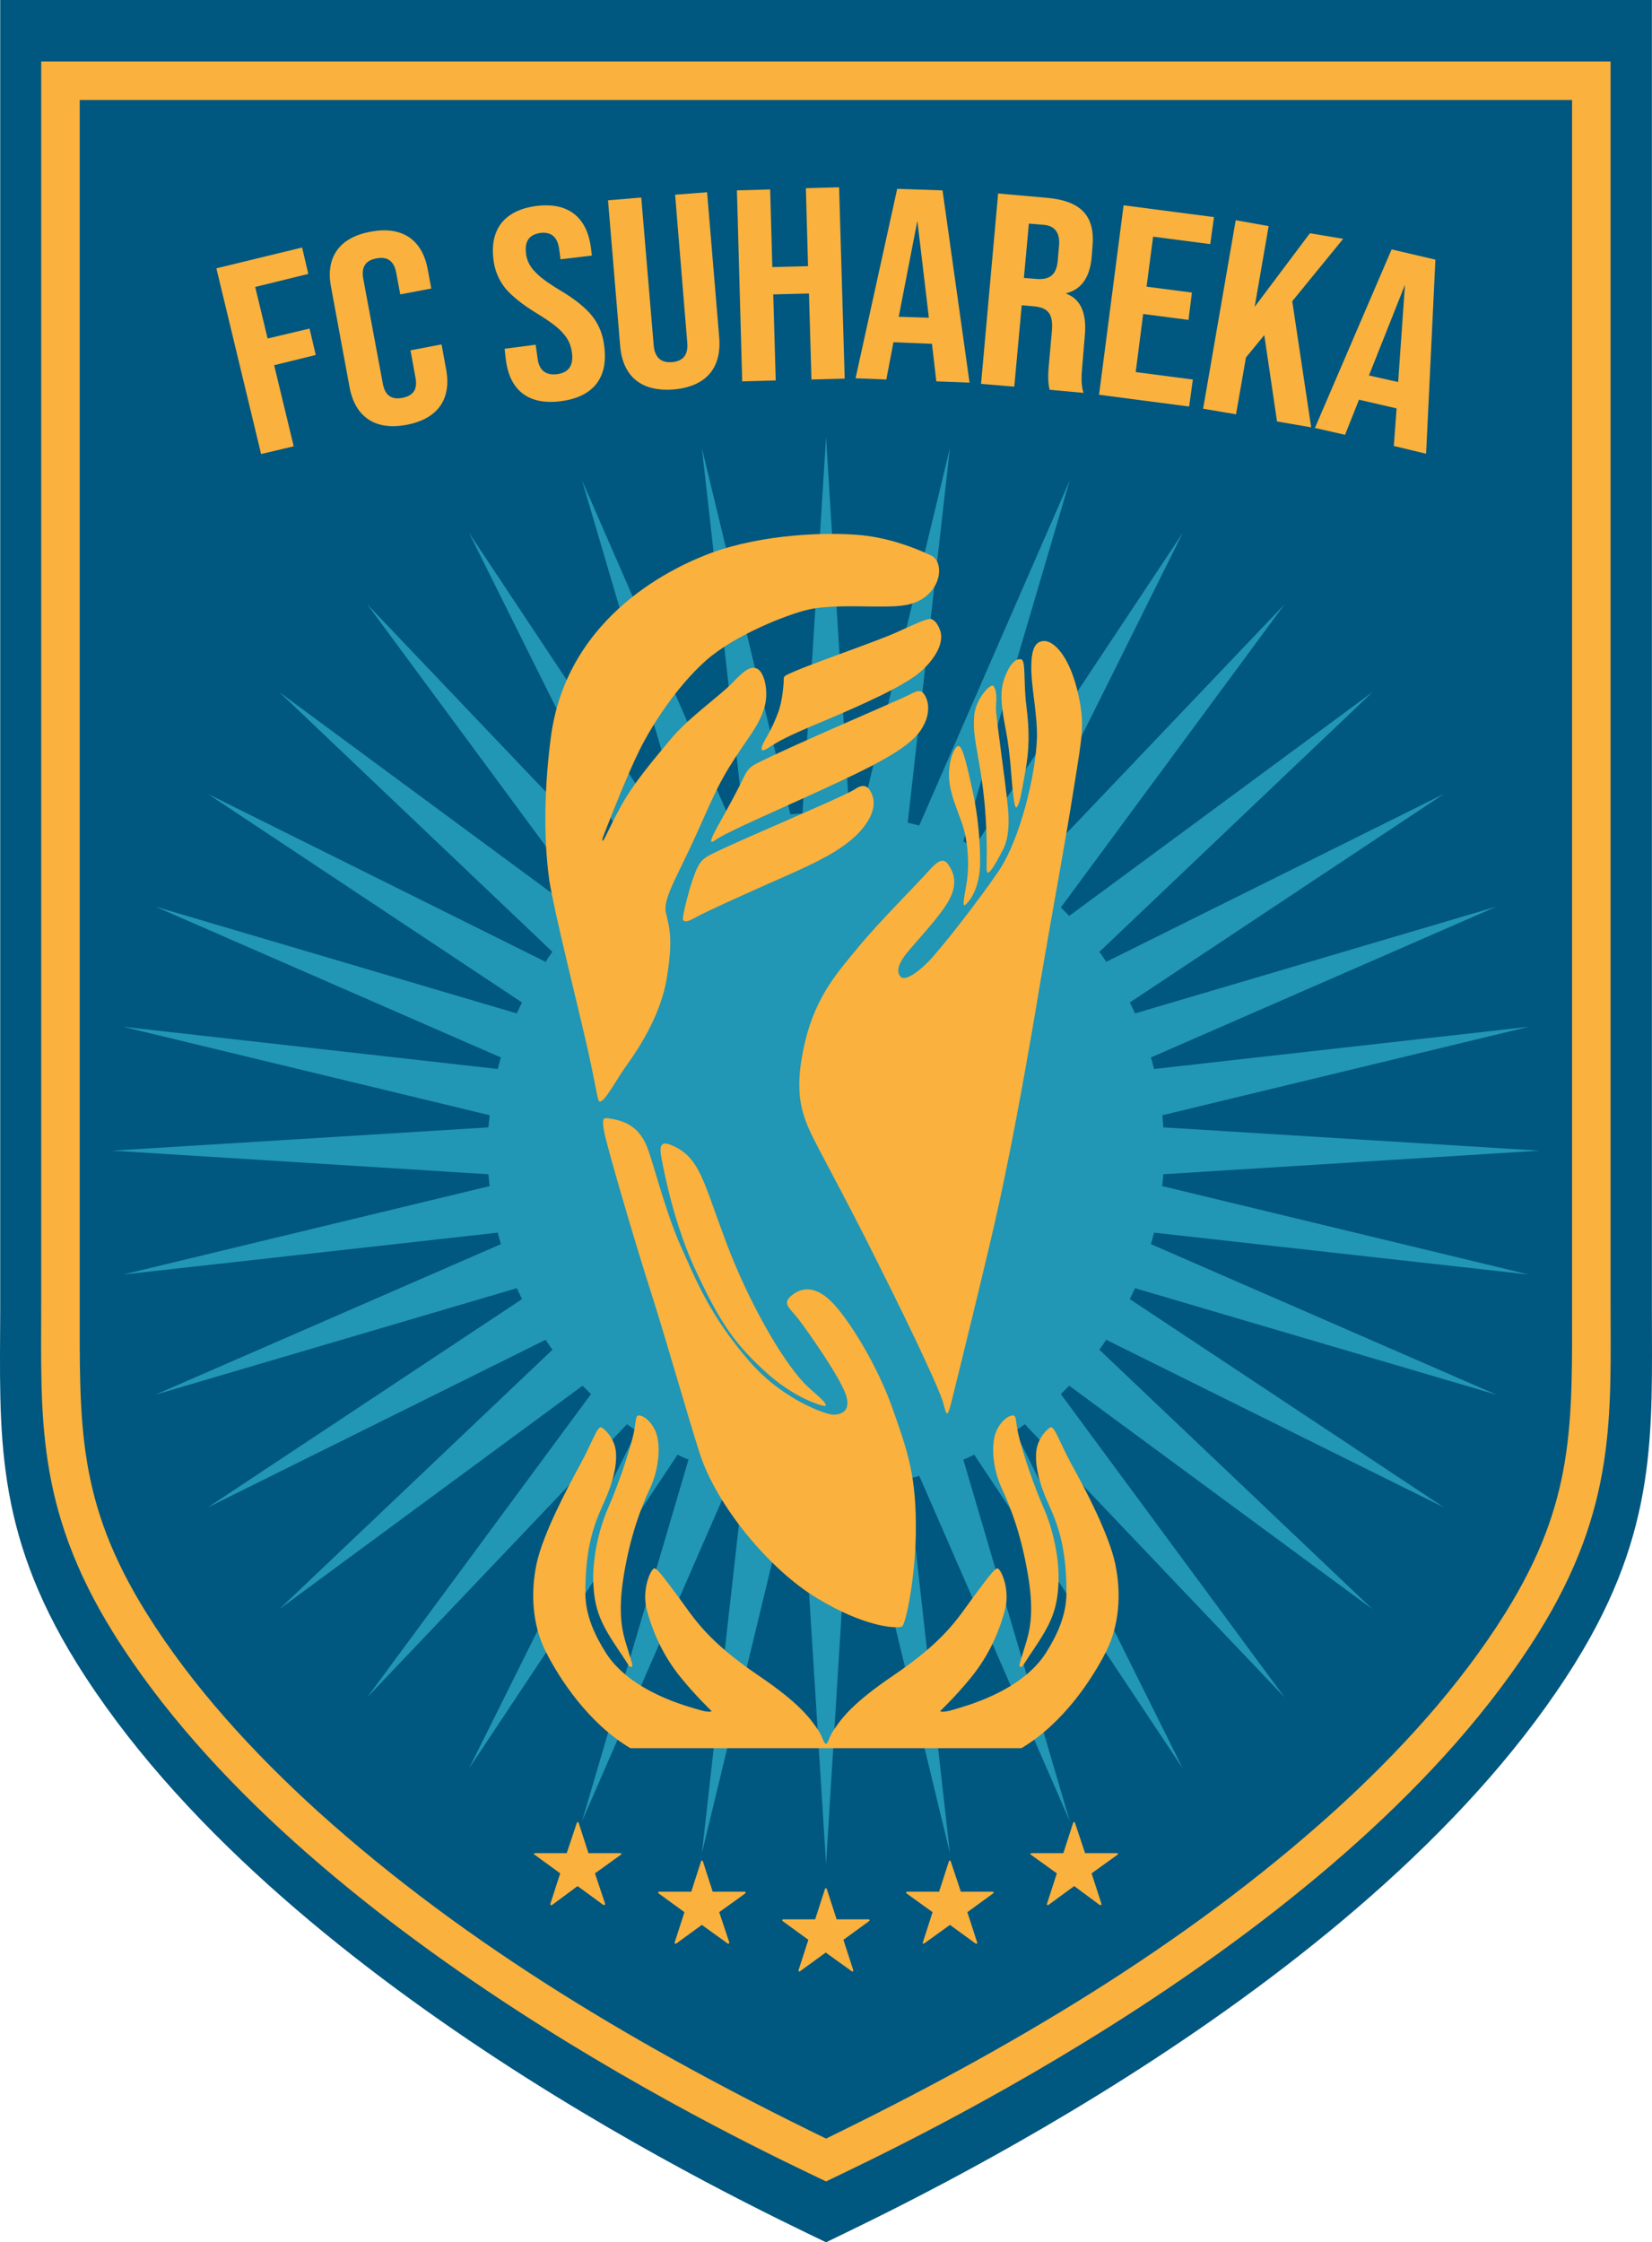
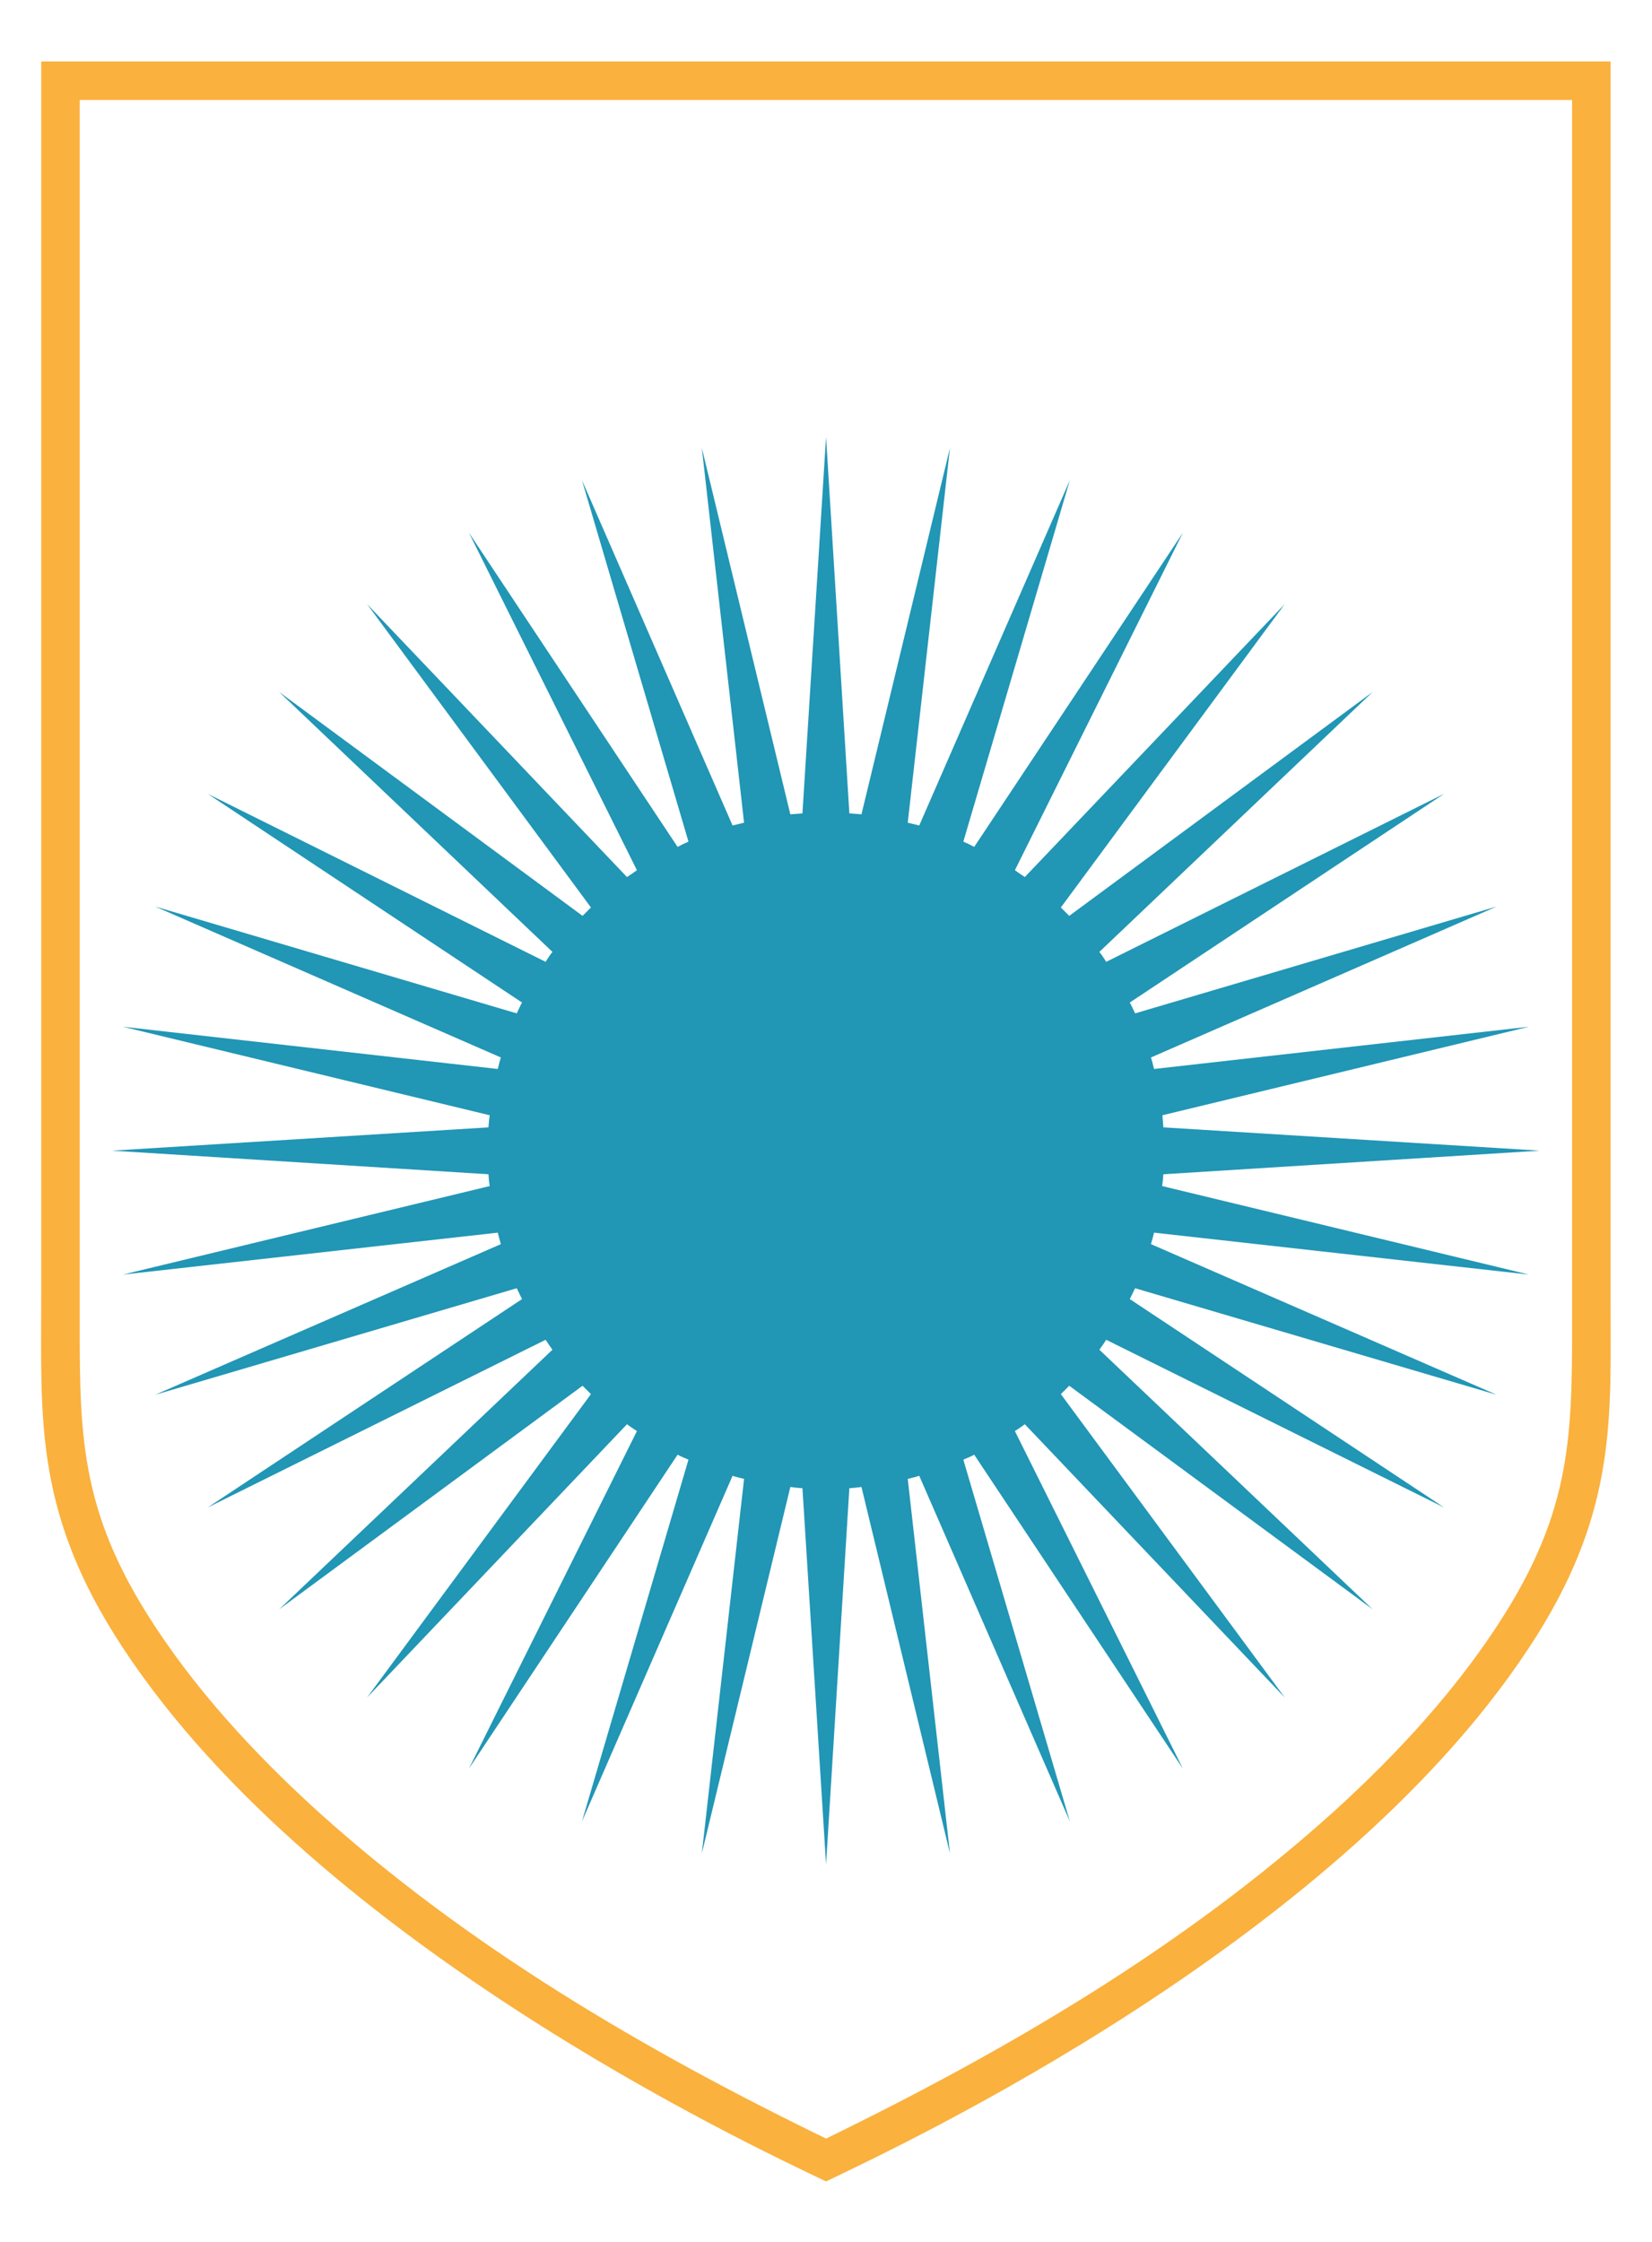
<svg xmlns="http://www.w3.org/2000/svg" version="1.1" id="Layer_1" x="0px" y="0px" width="275px" height="373.281px" viewBox="0 0 275 373.281" enable-background="new 0 0 275 373.281" xml:space="preserve">
  <g>
-     <path fill="#00577F" d="M137.509,373.281c-12.46-6.049-91.563-42.913-124.806-96.525c-13.752-22.181-12.718-38.414-12.667-58.63V0   h274.946v218.126c0,20.216,1.033,36.449-12.719,58.63C229.021,330.368,149.918,367.232,137.509,373.281L137.509,373.281z" />
    <path fill-rule="evenodd" clip-rule="evenodd" fill="#2196B5" d="M137.509,72.743l3.879,62.661   c0.672,0.052,1.343,0.104,2.017,0.155l14.733-61.007l-7.03,62.403c0.62,0.155,1.291,0.31,1.913,0.465l25.075-57.492l-17.735,60.181   c0.622,0.259,1.242,0.568,1.81,0.879l34.743-52.321l-27.969,56.199c0.567,0.413,1.084,0.775,1.654,1.137l43.272-45.444   l-37.275,50.511c0.465,0.466,0.93,0.931,1.395,1.396l50.514-37.276l-45.498,43.273c0.413,0.517,0.775,1.086,1.139,1.655   l56.25-27.971l-52.321,34.743c0.311,0.568,0.568,1.189,0.878,1.809l60.18-17.784l-57.541,25.126   c0.206,0.621,0.361,1.293,0.516,1.913l62.403-7.03l-61.008,14.734c0.053,0.672,0.104,1.344,0.156,2.017l62.661,3.878l-62.661,3.93   c-0.052,0.671-0.104,1.343-0.208,1.964l61.06,14.734l-62.403-6.979c-0.154,0.619-0.31,1.239-0.516,1.912l57.541,25.075   l-60.18-17.734c-0.31,0.621-0.567,1.189-0.878,1.81l52.321,34.691l-56.25-27.918c-0.363,0.568-0.726,1.085-1.139,1.654   l45.498,43.222l-50.514-37.225c-0.465,0.466-0.93,0.931-1.395,1.396l37.275,50.512l-43.272-45.497   c-0.57,0.413-1.087,0.776-1.654,1.138l27.969,56.199l-34.743-52.27c-0.567,0.31-1.188,0.568-1.81,0.826l17.735,60.231   l-25.075-57.542c-0.622,0.207-1.293,0.361-1.913,0.517l7.03,62.351l-14.733-61.006c-0.674,0.104-1.345,0.155-2.017,0.207   l-3.879,62.608l-3.929-62.608c-0.672-0.052-1.344-0.104-2.016-0.207l-14.734,61.006l7.031-62.351   c-0.621-0.155-1.292-0.31-1.913-0.517l-25.075,57.542l17.733-60.231c-0.62-0.258-1.24-0.517-1.81-0.826l-34.743,52.27l27.97-56.199   c-0.568-0.361-1.085-0.725-1.654-1.138l-43.273,45.497l37.276-50.512c-0.465-0.466-0.93-0.931-1.396-1.396l-50.512,37.225   l45.497-43.222c-0.414-0.569-0.775-1.086-1.137-1.654l-56.251,27.918l52.322-34.691c-0.311-0.62-0.569-1.188-0.879-1.81   l-60.181,17.734l57.543-25.075c-0.207-0.673-0.361-1.293-0.517-1.912l-62.403,6.979l61.059-14.734   c-0.103-0.621-0.155-1.293-0.207-1.964l-62.662-3.93l62.662-3.878c0.052-0.673,0.104-1.345,0.207-2.017l-61.059-14.734l62.403,7.03   c0.156-0.62,0.311-1.292,0.517-1.913l-57.543-25.126l60.181,17.784c0.31-0.619,0.568-1.24,0.879-1.809l-52.322-34.743   l56.251,27.971c0.362-0.569,0.723-1.139,1.137-1.655l-45.497-43.273l50.512,37.276c0.465-0.466,0.93-0.931,1.396-1.396   l-37.276-50.511l43.273,45.444c0.568-0.361,1.086-0.724,1.654-1.137l-27.97-56.199l34.743,52.321c0.569-0.311,1.19-0.62,1.81-0.879   L96.872,79.929l25.075,57.492c0.621-0.155,1.292-0.31,1.913-0.465l-7.031-62.403l14.734,61.007   c0.672-0.052,1.344-0.104,2.016-0.155L137.509,72.743z" />
    <path fill="#FAB13D" d="M137.509,363.146c-11.839-5.688-87.012-40.585-118.602-91.252c-13.08-20.99-12.046-36.294-12.046-55.424   V10.236h261.245v206.234c0,19.13,1.035,34.434-12.046,55.424C224.471,322.562,149.298,357.459,137.509,363.146L137.509,363.146z    M137.509,356.013c30.142-14.684,59.611-31.951,84.583-54.494c10.703-9.72,20.836-20.73,28.487-32.984   c11.633-18.663,11.116-31.382,11.116-52.063V16.647H13.271v199.823c0,20.682-0.517,33.4,11.116,52.063   c7.652,12.254,17.785,23.265,28.487,32.984C77.846,324.062,107.316,341.329,137.509,356.013L137.509,356.013z" />
-     <path fill="#FAB13D" d="M43.465,75.587L36.02,44.67l14.27-3.465l1.034,4.396l-8.841,2.171l2.068,8.582l6.979-1.654l1.034,4.395   l-6.928,1.707l3.257,13.493L43.465,75.587z M55.098,47.72c-0.931-4.86,1.396-8.22,6.618-9.15c5.17-0.982,8.53,1.292,9.46,6.151   l0.621,3.309l-5.169,0.982l-0.672-3.618c-0.362-1.913-1.448-2.74-3.257-2.379c-1.861,0.311-2.585,1.448-2.224,3.413l3.258,17.475   c0.362,1.913,1.447,2.688,3.257,2.326c1.861-0.361,2.534-1.447,2.171-3.36l-0.828-4.55l5.171-0.982l0.776,4.239   c0.878,4.86-1.396,8.169-6.618,9.151c-5.222,0.982-8.531-1.344-9.461-6.203L55.098,47.72z M84.206,59.87l-0.207-1.81l5.169-0.673   l0.31,2.171c0.208,2.017,1.293,2.947,3.206,2.74c1.965-0.258,2.792-1.396,2.533-3.515c-0.155-1.345-0.671-2.431-1.499-3.31   c-0.776-0.931-2.172-1.965-4.188-3.205c-2.481-1.5-4.291-2.947-5.428-4.292c-1.085-1.396-1.758-2.946-1.964-4.808   c-0.621-5.015,1.861-8.22,7.237-8.893c5.223-0.62,8.324,1.861,8.996,6.979l0.156,1.293l-5.223,0.62l-0.207-1.603   c-0.258-2.067-1.292-2.998-3.102-2.792c-1.861,0.259-2.689,1.344-2.431,3.412c0.104,1.087,0.621,2.172,1.448,2.999   c0.776,0.879,2.171,1.912,4.239,3.154c2.534,1.498,4.343,2.998,5.377,4.342c1.086,1.396,1.758,3.051,1.965,5.015   c0.671,5.223-1.861,8.428-7.291,9.101C87.928,67.47,84.825,64.937,84.206,59.87L84.206,59.87z M101.214,33.347l5.532-0.465   l2.068,24.558c0.155,2.017,1.19,2.998,3.05,2.844c1.861-0.155,2.74-1.241,2.534-3.309l-2.016-24.559l5.326-0.413l2.016,24.196   c0.413,5.118-2.224,8.168-7.6,8.634c-5.377,0.413-8.479-2.171-8.893-7.29L101.214,33.347z M123.55,63.488l-0.879-31.795   l5.532-0.156l0.362,12.926l5.945-0.155l-0.361-12.978l5.533-0.154l0.93,31.848l-5.533,0.155l-0.413-14.321l-5.946,0.154   l0.414,14.321L123.55,63.488z M155.863,63.488l-0.724-6.256l-6.412-0.258l-1.188,6.204l-5.119-0.207l6.929-31.538l7.549,0.26   l4.497,32.002L155.863,63.488z M149.607,52.734L149.607,52.734l5.015,0.155l-1.913-16.13L149.607,52.734z M163.309,63.902   l2.843-31.692l8.17,0.724c5.688,0.517,7.962,3.05,7.547,8.014l-0.155,1.964c-0.31,3.257-1.704,5.274-4.188,5.895v0.103   c2.378,0.88,3.413,3.258,3.051,7.032l-0.465,5.583c-0.154,1.706-0.051,3,0.259,3.878l-5.636-0.517   c-0.258-0.931-0.31-2.223-0.155-3.93l0.517-5.79c0.259-2.896-0.568-3.981-3.154-4.188l-1.861-0.156l-1.239,13.546L163.309,63.902z    M170.443,46.272L170.443,46.272l2.017,0.155c2.223,0.206,3.411-0.621,3.617-3.051l0.209-2.43c0.206-2.172-0.674-3.36-2.535-3.517   l-2.48-0.206L170.443,46.272z M182.954,65.712l4.085-31.538l15.045,1.965l-0.62,4.498l-9.513-1.24l-1.087,8.323l7.549,0.982   l-0.568,4.55l-7.549-0.982l-1.241,9.668l9.514,1.241l-0.62,4.498L182.954,65.712z M212.578,70.157l-2.119-14.372l-3.05,3.723   l-1.654,9.461l-5.48-0.931l5.429-31.382l5.48,0.982l-2.328,13.442l9.203-12.254l5.532,0.931l-8.478,10.393l3.152,20.989   L212.578,70.157z M232.018,74.243l0.467-6.257l-6.257-1.447l-2.326,5.843l-5.014-1.139l12.769-29.728l7.29,1.706l-1.551,32.313   L232.018,74.243z M227.882,62.506L227.882,62.506l4.861,1.087l1.136-16.183L227.882,62.506z" />
-     <path fill="#FAB13D" d="M144.592,319.874c0.259-0.207,0.207-0.362-0.103-0.362h-5.223l-1.603-4.964c-0.104-0.31-0.258-0.31-0.362,0   l-1.603,4.964h-5.221c-0.311,0-0.363,0.155-0.104,0.362l4.188,3.051l-1.603,4.962c-0.104,0.311,0.052,0.414,0.311,0.207l4.187-3.05   l4.241,3.05c0.258,0.207,0.413,0.104,0.31-0.207l-1.604-4.962L144.592,319.874z M185.954,308.81   c0.258-0.155,0.206-0.311-0.155-0.311h-5.171l-1.654-4.962c-0.104-0.312-0.259-0.312-0.361,0l-1.604,4.962h-5.222   c-0.311,0-0.362,0.155-0.104,0.311l4.239,3.051l-1.602,4.962c-0.104,0.313,0,0.415,0.258,0.261l4.239-3.104l4.188,3.104   c0.311,0.154,0.413,0.052,0.311-0.261l-1.604-4.962L185.954,308.81z M89.065,308.81c-0.31-0.155-0.258-0.311,0.103-0.311h5.17   l1.655-4.962c0.103-0.312,0.258-0.312,0.361,0l1.603,4.962h5.222c0.311,0,0.362,0.155,0.104,0.311l-4.24,3.051l1.654,4.962   c0.052,0.313-0.051,0.415-0.31,0.261l-4.24-3.104l-4.188,3.104c-0.258,0.154-0.414,0.052-0.31-0.261l1.603-4.962L89.065,308.81z    M109.745,315.273c-0.31-0.209-0.258-0.364,0.104-0.364h5.222l1.602-4.962c0.104-0.31,0.259-0.31,0.363,0l1.602,4.962h5.222   c0.31,0,0.362,0.155,0.104,0.364l-4.239,3.049l1.654,4.964c0.052,0.311-0.052,0.362-0.31,0.207l-4.239-3.052l-4.188,3.052   c-0.258,0.155-0.413,0.104-0.31-0.207l1.603-4.964L109.745,315.273z M165.222,315.273c0.31-0.209,0.258-0.364-0.104-0.364h-5.171   l-1.654-4.962c-0.104-0.31-0.259-0.31-0.362,0l-1.603,4.962h-5.221c-0.312,0-0.363,0.155-0.104,0.364l4.24,3.049l-1.603,4.964   c-0.104,0.311,0,0.362,0.258,0.207l4.239-3.052l4.188,3.052c0.258,0.155,0.415,0.104,0.312-0.207l-1.603-4.964L165.222,315.273z" />
-     <path fill="#FAB13D" d="M130.891,112.397c-0.207,0.104-0.413,0.31-0.413,0.414c0,0.724-0.155,3.773-0.982,5.894   c-0.879,2.378-1.81,3.826-2.379,4.912c-0.568,1.085-0.517,1.758,0.776,0.879c1.861-1.189,3.102-1.913,9.306-4.498   c6.257-2.638,13.857-5.997,16.442-8.531c2.532-2.43,3.412-4.757,2.895-6.41c-0.517-1.604-1.292-1.966-1.602-2.018   c-0.674-0.052-2.38,0.725-5.223,2.018C146.401,106.659,133.58,110.95,130.891,112.397L130.891,112.397z M137.509,290.302   c-0.413-0.052-0.517-1.139-1.344-2.328c-1.345-2.017-3.206-4.498-9.824-8.995c-8.633-5.842-10.754-9.513-13.338-13.029   c-2.327-3.103-3.567-4.858-4.085-4.858c-0.517,0-2.223,3.514-1.189,7.133c1.345,4.81,3.361,8.325,5.791,11.271   c2.379,2.896,4.756,5.171,4.912,5.325c0.103,0.104-0.465,0.311-2.12-0.206c-1.707-0.519-11.271-2.896-15.458-9.462   c-1.655-2.638-3.412-6.049-3.412-9.978c0-7.445,1.344-11.22,3.05-14.942c1.551-3.412,2.275-6.41,2.017-8.687   c-0.259-2.223-1.965-3.774-2.431-3.929c-0.671-0.207-1.499,2.534-3.619,6.412c-2.12,3.877-6.101,11.426-7.134,16.285   c-1.034,4.86-0.724,10.235,1.551,14.684c2.274,4.497,7.083,11.891,14.062,16.026h65.091c6.98-4.136,11.788-11.529,14.064-16.026   c2.274-4.448,2.584-9.823,1.55-14.684c-1.033-4.859-4.963-12.408-7.134-16.285c-2.12-3.878-2.948-6.619-3.619-6.412   c-0.465,0.154-2.12,1.706-2.378,3.929c-0.26,2.276,0.413,5.274,1.965,8.687c1.706,3.723,3.049,7.497,3.049,14.942   c0,3.929-1.758,7.34-3.412,9.978c-4.188,6.565-13.753,8.943-15.405,9.462c-1.707,0.517-2.276,0.31-2.173,0.206   c0.154-0.154,2.534-2.429,4.912-5.325c2.43-2.946,4.445-6.462,5.79-11.271c1.033-3.619-0.671-7.133-1.189-7.133   c-0.517,0-1.758,1.756-4.084,4.858c-2.585,3.517-4.704,7.188-13.339,13.029c-6.617,4.497-8.479,6.979-9.823,8.995   C137.975,289.163,137.871,290.25,137.509,290.302L137.509,290.302z M168.737,235.652c0.568,0.206,0.258,1.241,0.981,3.929   c0.673,2.639,2.378,7.704,3.98,11.375c1.655,3.723,2.741,8.79,2.483,12.978c-0.26,4.188-1.241,6.41-4.293,10.909   c-1.498,2.171-1.654,2.791-2.067,2.636c-0.361-0.103,0.206-1.345,0.828-3.516c0.671-2.119,1.602-5.221,0.465-11.788   c-1.087-6.514-2.793-11.064-4.343-14.372c-1.551-3.309-1.81-7.29-0.983-9.409C166.669,236.273,168.219,235.497,168.737,235.652   L168.737,235.652z M106.23,235.652c-0.569,0.206-0.259,1.241-0.982,3.929c-0.672,2.639-2.379,7.704-3.982,11.375   c-1.654,3.723-2.739,8.79-2.481,12.978s1.24,6.41,4.291,10.909c1.5,2.171,1.655,2.791,2.069,2.636   c0.362-0.103-0.208-1.345-0.827-3.516c-0.672-2.119-1.551-5.221-0.466-11.788c1.085-6.514,2.792-11.064,4.343-14.372   c1.55-3.309,1.81-7.29,0.982-9.409C108.298,236.273,106.747,235.497,106.23,235.652L106.23,235.652z M111.865,190.673   c-1.55-0.672-2.171-0.31-1.809,1.81c0.413,2.172,2.068,11.375,6.049,19.646c3.929,8.325,6.411,11.891,11.891,16.751   c4.809,4.188,9.307,5.326,9.41,5.171c0.413-0.519-1.965-2.173-3.568-3.826c-3.723-3.929-9.306-13.597-13.08-23.731   C116.984,196.412,116.466,192.689,111.865,190.673L111.865,190.673z M150.072,270.811c0.775-0.209,2.275-8.532,2.378-15.355   c0.155-9.72-1.343-13.806-3.877-20.991c-2.533-7.238-7.445-15.148-10.288-17.89c-2.896-2.791-5.223-2.119-6.722-0.723   c-1.448,1.345,0.155,2.016,1.758,4.29c1.654,2.225,5.584,7.858,7.083,11.064c1.5,3.155,0.259,4.343-1.81,4.291   c-1.189-0.052-8.376-2.532-13.856-8.892c-6.669-7.703-8.944-13.7-11.426-19.181c-2.482-5.532-4.55-13.855-5.636-16.597   c-1.137-2.739-2.999-4.137-6.049-4.602c-1.085-0.155-1.551-0.414-1.034,2.275c0.517,2.636,5.066,18.197,7.704,26.42   c2.481,7.703,5.894,19.853,8.168,26.987c2.792,8.736,11.685,19.439,19.543,24.144C143.766,270.759,148.883,271.12,150.072,270.811   L150.072,270.811z M178.818,130.803c1.345-8.427,1.758-10.185,0.724-14.992c-1.395-6.515-4.084-9.101-5.688-9.101   c-1.654,0-2.274,1.552-2.171,5.119c0.154,3.567,1.034,7.444,0.932,11.115c-0.207,5.895-2.741,16.699-6.412,22.128   c-3.723,5.43-9.875,13.236-11.736,15.098c-1.861,1.86-3.774,3.102-4.497,2.48c-0.672-0.672-0.62-1.706,0.465-3.308   c1.138-1.655,4.86-5.378,7.031-8.635c2.12-3.258,1.448-5.273,0.362-6.824c-0.827-1.189-1.81-0.518-3.361,1.24   c-1.552,1.759-8.633,8.893-11.685,12.667c-3.049,3.723-6.876,7.807-8.738,15.51c-1.86,7.756-0.774,11.375,0.569,14.529   c1.396,3.204,5.688,10.649,11.53,22.438c6.462,12.874,10.185,21.042,10.806,23.059c0.568,2.016,0.672,3.103,1.396,0.206   c0.725-2.894,6.257-25.281,7.91-32.933c2.534-11.633,4.86-24.661,6.979-37.432C175.406,150.397,177.164,141.299,178.818,130.803   L178.818,130.803z M169.977,109.761c-1.239-0.311-2.429,1.861-2.945,3.671c-0.568,2.067-0.362,4.136,0.413,8.169   c0.774,4.032,0.878,7.704,1.138,9.979c0.259,2.274,0.413,3.308,0.775,2.637c0.413-0.621,0.619-1.81,1.293-5.636   c0.723-3.826,0.723-7.031,0.206-11.064C170.341,113.483,170.806,109.916,169.977,109.761L169.977,109.761z M167.806,134.681   c0.259,2.844,0,5.015-0.774,6.618c-0.983,1.964-2.068,3.825-2.535,3.98c-0.465,0.104-0.154-1.758-0.258-5.015   c-0.052-3.257-0.259-7.238-1.085-12.254c-0.828-4.963-1.189-6.151-0.983-8.892c0.207-2.689,2.741-5.481,3.206-4.912   c0.568,0.725,0.517,1.965,0.413,3.517C165.738,119.273,167.289,129.2,167.806,134.681L167.806,134.681z M159.534,124.186   c-0.62,0-1.654,2.43-1.552,5.015c0.052,2.585,1.035,4.705,2.12,7.756c1.086,3.05,1.293,7.186,0.776,10.236   c-0.519,3.05-0.828,4.24,0.207,3.05c1.032-1.137,2.016-3.411,2.067-6.462s-0.31-8.117-1.293-12.305   C161.034,127.805,160.309,124.186,159.534,124.186L159.534,124.186z M91.702,122.687c-0.982,7.444-1.345,16.13-0.259,23.885   c0.776,5.119,4.809,21.095,6.463,28.437c1.604,7.342,1.552,8.376,1.965,8.376c0.776,0,2.43-3.104,4.084-5.532   c1.707-2.379,5.894-8.222,7.032-14.942c1.085-6.669,0.465-8.375-0.156-11.063c-0.362-1.758,1.138-4.653,2.534-7.549   c4.239-8.634,4.963-11.529,7.961-16.492c2.999-4.86,4.86-6.67,5.842-9.771c0.931-2.844,0.052-6.204-1.137-6.722   c-1.241-0.517-2.274,0.465-4.342,2.586c-2.482,2.43-7.239,5.738-10.083,9.202c-2.843,3.413-6.152,7.29-8.22,11.064   s-2.792,5.739-3.05,5.79c-0.259,0.052,0.258-1.189,0.671-2.224c0.569-1.498,3.413-8.737,5.429-12.821   c2.016-4.084,6.152-10.547,11.012-14.89s13.701-7.755,17.062-8.53c3.36-0.776,8.168-0.518,11.789-0.518   c3.619,0,6.722,0,8.944-2.844c1.604-2.119,1.343-4.911-0.206-5.636c-1.552-0.723-6.258-2.896-11.79-3.411   c-5.532-0.518-16.13-0.207-24.816,2.946C112.847,94.096,94.442,102.108,91.702,122.687L91.702,122.687z M118.897,141.971   c-1.861,0.879-2.482,1.396-3.31,3.671c-0.879,2.274-1.81,6.204-1.913,7.135c-0.051,0.931,0.879,0.672,2.121-0.052   c1.189-0.725,10.236-4.809,15.096-6.928c4.86-2.172,8.946-4.085,11.788-6.876c3.155-3.206,3-5.532,2.43-6.773   c-0.568-1.345-1.395-1.706-2.688-0.827C140.611,132.561,124.532,139.23,118.897,141.971L118.897,141.971z M126.186,126.978   c-1.55,0.775-1.81,1.24-2.584,2.843c-0.775,1.655-2.895,5.532-4.033,7.549c-1.085,1.965-1.757,3.36-0.568,2.534   c1.81-1.345,10.185-4.913,18.044-8.531c7.807-3.619,14.115-6.618,16.234-9.823c2.068-3.103,1.033-5.429,0.465-6.101   c-0.619-0.776-1.345-0.311-2.688,0.362C149.659,116.533,131.925,124.082,126.186,126.978L126.186,126.978z" />
  </g>
</svg>